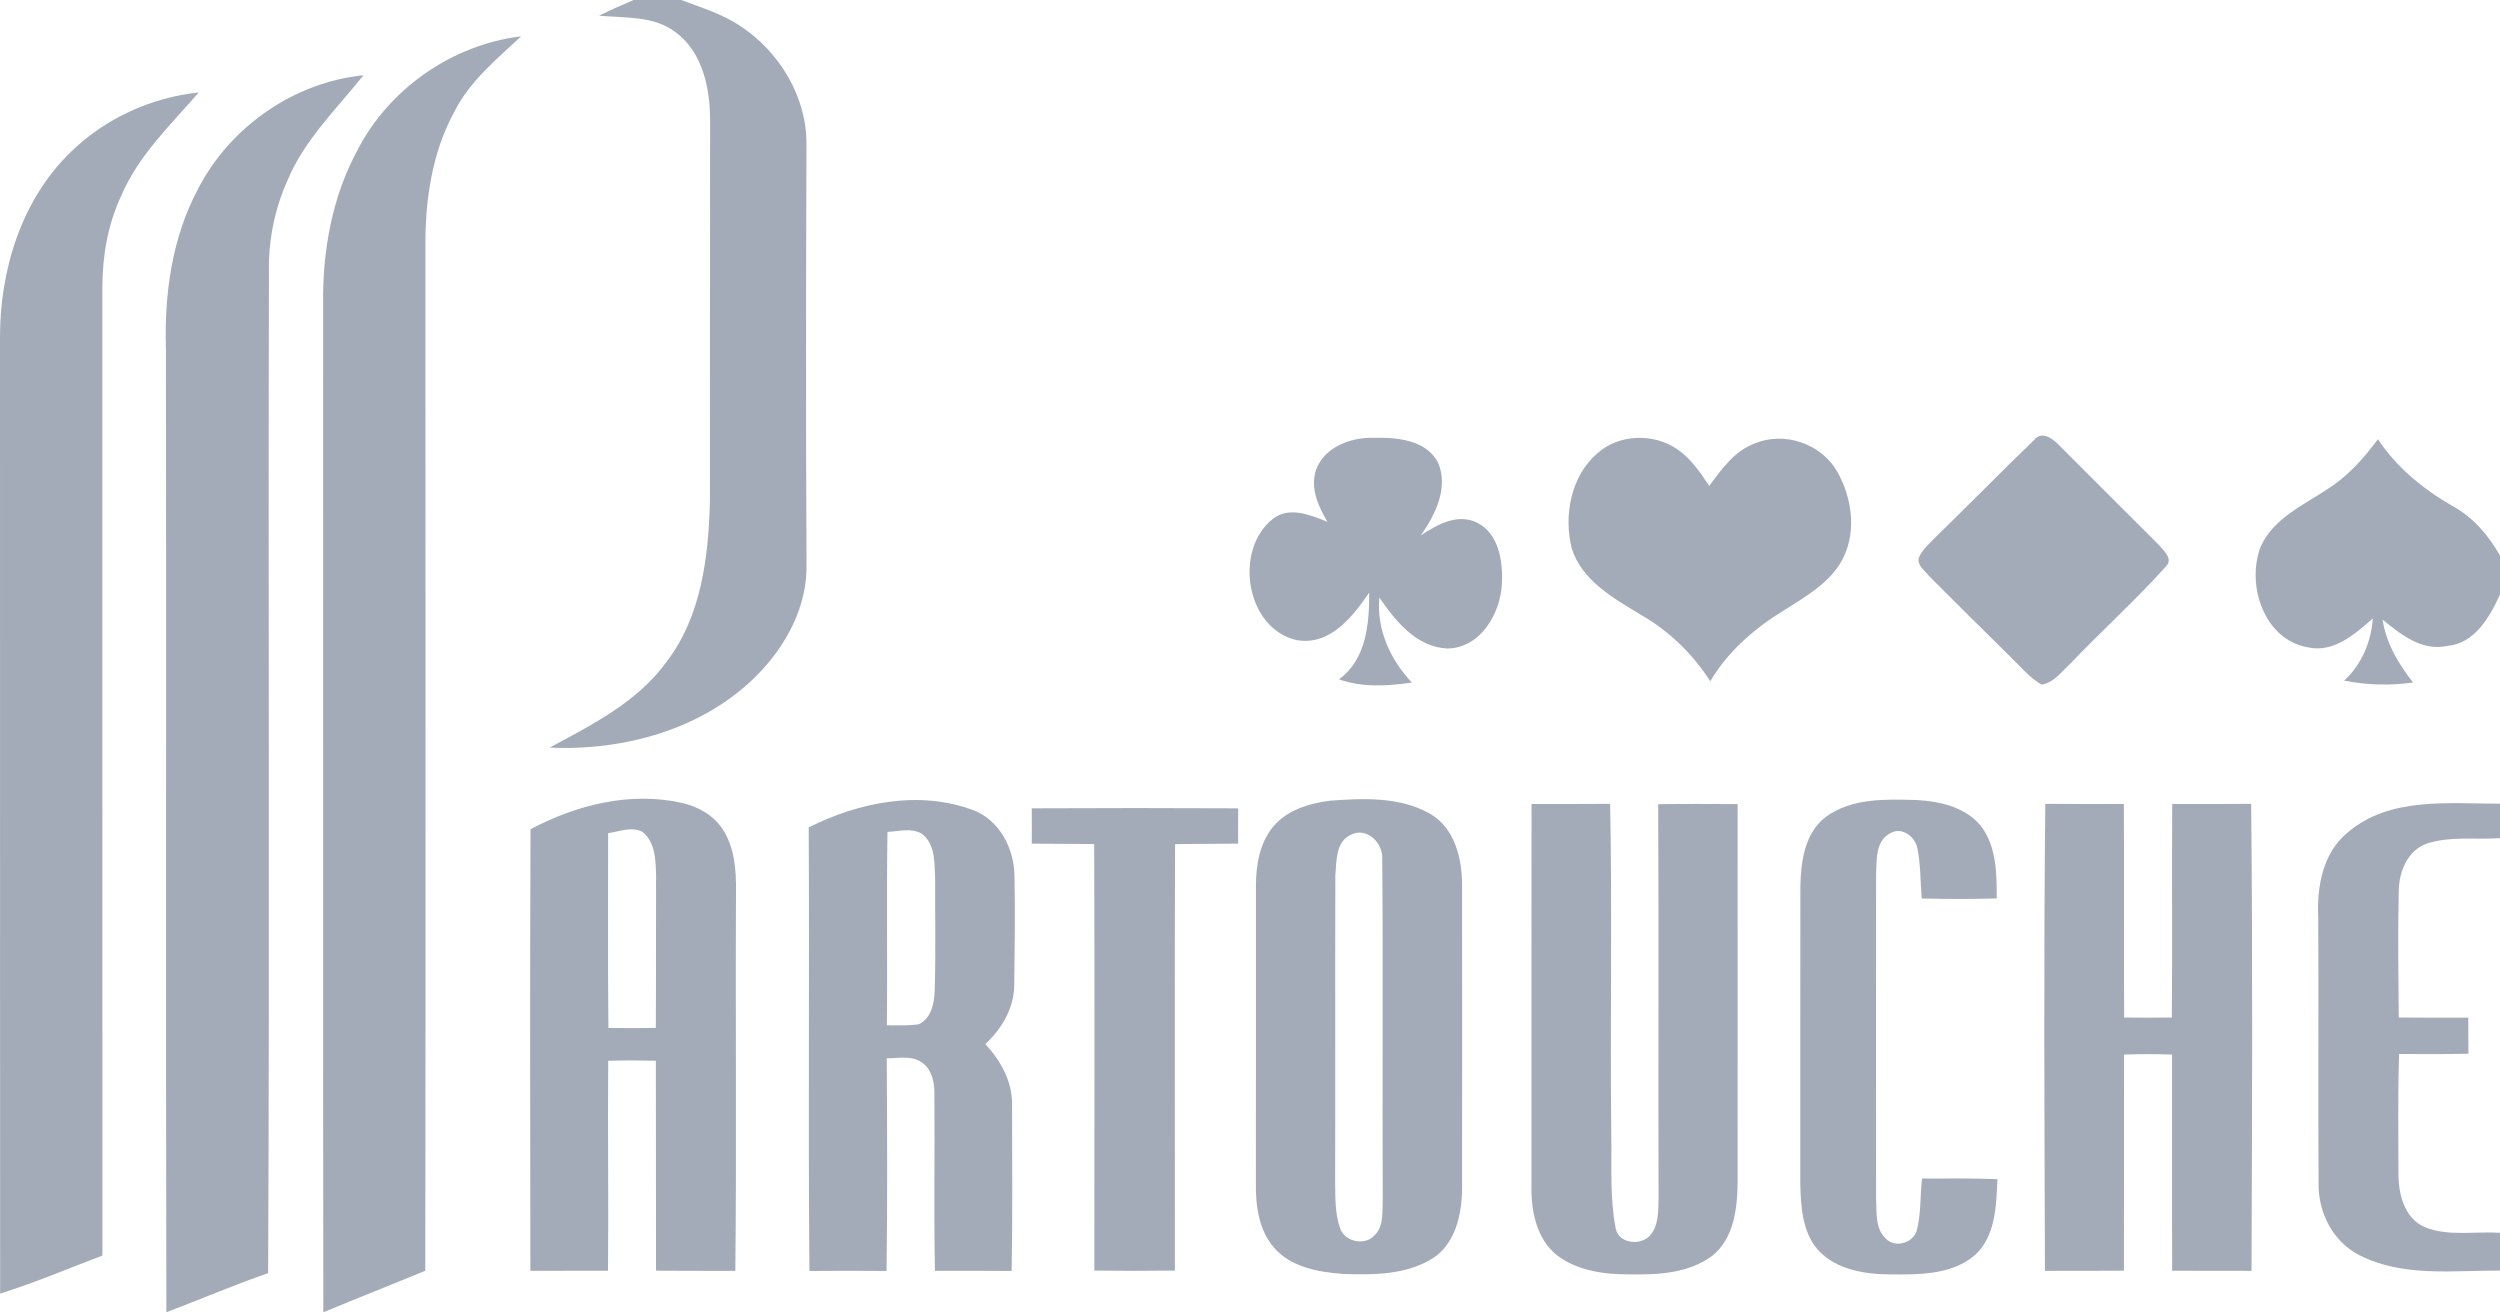
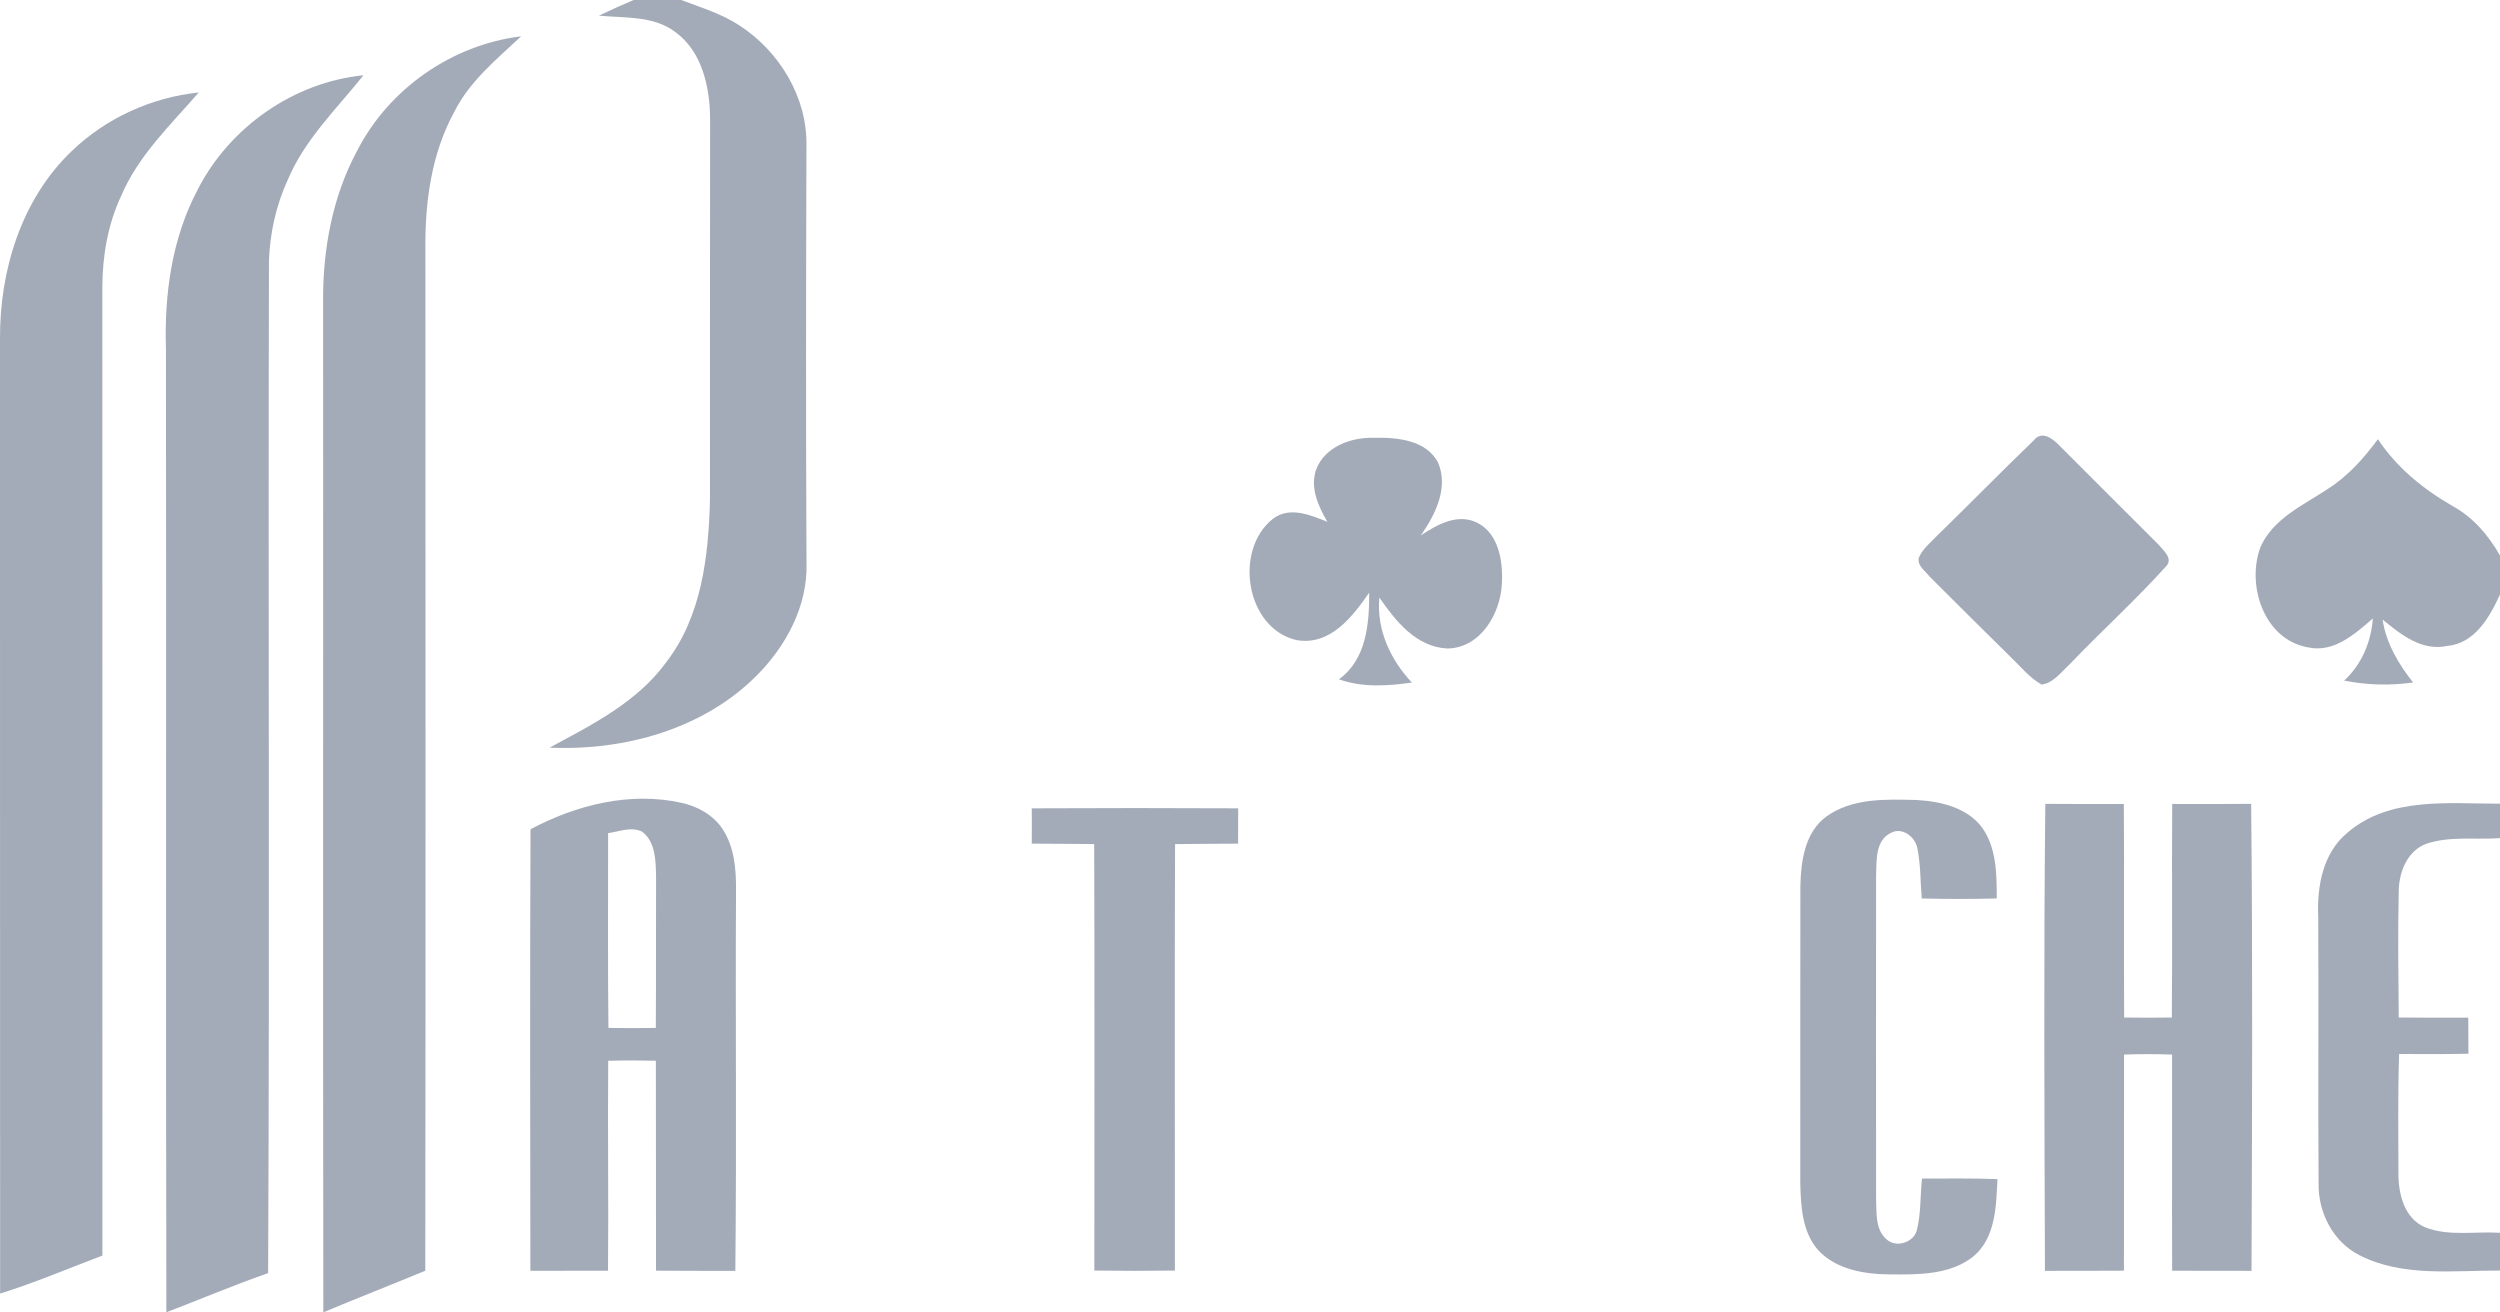
<svg xmlns="http://www.w3.org/2000/svg" id="b" data-name="Calque 2" width="238.127" height="125" viewBox="0 0 238.127 125">
  <g id="c" data-name="Calque 1">
    <g id="d" data-name="#cb061dff">
      <path d="m60.351,0h4.537c1.881.715,3.842,1.301,5.535,2.417,3.817,2.467,6.478,6.855,6.393,11.457-.045,13.254-.06,26.512.005,39.766.124,4.046-1.921,7.858-4.711,10.672-5.103,5.148-12.658,7.222-19.761,6.9,4.036-2.174,8.329-4.319,11.099-8.121,3.375-4.363,4.036-10.067,4.175-15.408.015-12.092-.01-24.184.015-36.276-.01-3.033-.72-6.468-3.316-8.359-2.085-1.579-4.82-1.315-7.272-1.559,1.087-.521,2.184-1.023,3.301-1.489Z" fill="#a4abb8" stroke-width="0" />
      <path d="m34.018,14.36c3.013-5.902,9.039-10.101,15.621-10.901-2.333,2.189-4.889,4.254-6.354,7.173-2.209,4.011-2.815,8.677-2.765,13.194.005,32.404.03,64.808-.01,97.212-3.231,1.335-6.488,2.611-9.714,3.961-.045-32.072,0-64.138-.02-96.205-.045-4.969.869-10.032,3.241-14.435Z" fill="#a4abb8" stroke-width="0" />
      <path d="m18.853,18.014c3.043-5.922,9.129-10.181,15.77-10.846-2.561,3.207-5.609,6.125-7.222,9.982-1.102,2.403-1.683,5.028-1.782,7.664-.084,32.151.074,64.302-.079,96.453-3.271,1.132-6.458,2.497-9.694,3.728-.069-30.577.01-61.155-.04-91.732-.169-5.217.566-10.598,3.048-15.249Z" fill="#a4abb8" stroke-width="0" />
      <path d="m6.816,14.405c3.266-3.152,7.61-5.128,12.117-5.599-2.69,3.102-5.763,6.011-7.396,9.863-1.261,2.695-1.772,5.679-1.787,8.637.005,30.761,0,61.522.005,92.288-3.241,1.221-6.433,2.591-9.744,3.619C-.005,92.894.01,62.579,0,32.26c-.035-6.498,2.035-13.273,6.815-17.855Z" fill="#a4abb8" stroke-width="0" />
      <path d="m125.363,44.724c.834-2.194,3.351-3.092,5.53-3.023,2.179-.045,4.969.199,6.091,2.378,1.013,2.412-.278,4.949-1.648,6.92,1.534-1.028,3.49-2.125,5.341-1.221,2.1,1.032,2.497,3.728,2.378,5.828-.134,2.844-2.04,6.13-5.197,6.165-2.973-.149-4.919-2.606-6.473-4.85-.278,3.048,1.042,5.912,3.097,8.091-2.308.338-4.716.491-6.949-.308,2.621-1.881,2.894-5.306,2.884-8.255-1.593,2.303-3.723,5.083-6.92,4.522-4.845-1.117-6.006-8.587-2.254-11.551,1.579-1.216,3.574-.367,5.192.283-.869-1.489-1.673-3.241-1.072-4.979Z" fill="#a4abb8" stroke-width="0" />
-       <path d="m152.197,43.136c2.025-1.782,5.252-1.881,7.471-.407,1.35.879,2.264,2.244,3.137,3.559,1.171-1.598,2.407-3.336,4.348-4.055,2.785-1.157,6.254,0,7.788,2.596,1.554,2.646,1.995,6.245.283,8.925-1.231,1.921-3.261,3.083-5.138,4.279-2.854,1.722-5.475,3.961-7.183,6.86-1.668-2.621-3.956-4.82-6.652-6.359-2.576-1.559-5.55-3.222-6.537-6.274-.794-3.157-.089-6.949,2.482-9.124Z" fill="#a4abb8" stroke-width="0" />
      <path d="m193.725,41.935c.779-.978,1.832-.129,2.462.531,3.137,3.132,6.264,6.274,9.407,9.402.452.546,1.444,1.34.725,2.075-2.914,3.236-6.165,6.17-9.173,9.322-.809.735-1.524,1.772-2.68,1.946-1.176-.67-2.025-1.752-2.993-2.671-2.586-2.532-5.148-5.098-7.709-7.654-.402-.521-1.152-.998-1.003-1.747.347-.839,1.092-1.42,1.703-2.07,3.107-3.023,6.14-6.13,9.263-9.134Z" fill="#a4abb8" stroke-width="0" />
      <path d="m221.677,46.601c1.936-1.216,3.475-2.939,4.82-4.77,1.787,2.7,4.333,4.775,7.123,6.374,1.956,1.072,3.415,2.79,4.507,4.711v3.708c-.983,2.159-2.398,4.671-5.043,4.904-2.417.516-4.408-1.097-6.14-2.512.338,2.259,1.514,4.224,2.904,5.991-2.189.313-4.403.248-6.567-.179,1.678-1.544,2.561-3.663,2.735-5.922-1.717,1.494-3.743,3.321-6.225,2.745-4.165-.755-5.838-5.947-4.472-9.555,1.191-2.695,4.036-3.956,6.359-5.495Z" fill="#a4abb8" stroke-width="0" />
      <path d="m50.533,78.985c4.368-2.323,9.481-3.609,14.395-2.512,1.529.338,2.998,1.147,3.882,2.472,1.157,1.737,1.32,3.907,1.296,5.942-.065,12.052.065,24.109-.065,36.167-2.522-.015-5.038.005-7.555-.02-.02-6.666.01-13.333-.015-19.999-1.514-.035-3.028-.035-4.537.005-.06,6.666.045,13.333-.02,19.999-2.467.01-4.929.01-7.396.005-.015-14.018-.05-28.041.015-42.059m7.391.372c.01,6.185-.04,12.37.03,18.555,1.504.02,3.008.02,4.512,0,.035-4.845.005-9.684.025-14.529-.04-1.449-.06-3.212-1.335-4.17-1.037-.501-2.169,0-3.231.144Z" fill="#a4abb8" stroke-width="0" />
-       <path d="m126.648,76.27c3.227-.238,6.746-.407,9.64,1.286,2.318,1.385,2.983,4.289,2.978,6.805.01,9.615.01,19.23,0,28.84-.025,2.407-.591,5.167-2.725,6.607-2.532,1.633-5.694,1.638-8.597,1.539-2.363-.174-5.014-.64-6.627-2.546-1.43-1.683-1.722-3.976-1.693-6.101.015-9.446,0-18.897.005-28.344.005-1.971.352-4.065,1.648-5.624,1.32-1.574,3.405-2.204,5.371-2.462m1.956,3.276c-1.4.695-1.296,2.527-1.41,3.852-.03,9.759.01,19.518-.02,29.277.025,1.43-.015,2.899.457,4.269.392,1.34,2.407,1.762,3.311.71.903-.908.705-2.298.764-3.46-.05-10.757.045-21.518-.045-32.27.154-1.588-1.484-3.251-3.058-2.378Z" fill="#a4abb8" stroke-width="0" />
-       <path d="m77.03,78.811c4.736-2.383,10.449-3.554,15.557-1.683,2.561.898,3.986,3.614,4.041,6.22.079,3.504.02,7.014-.02,10.518-.03,2.179-1.196,4.13-2.755,5.584,1.464,1.579,2.586,3.574,2.546,5.788,0,5.272.06,10.548-.04,15.82-2.432-.02-4.87-.015-7.307-.01-.114-5.609,0-11.218-.05-16.827.015-1.107-.223-2.373-1.216-3.033-.978-.68-2.219-.377-3.321-.387.035,6.751.074,13.507-.02,20.258-2.447-.02-4.899-.02-7.347,0-.124-14.082.01-28.165-.069-42.247m7.505.427c-.104,6.14.01,12.281-.06,18.421,1.013-.015,2.04.069,3.048-.104,1.196-.546,1.469-2.035,1.509-3.217.104-3.49.025-6.984.045-10.479-.079-1.524.084-3.435-1.296-4.458-.988-.576-2.179-.204-3.246-.164Z" fill="#a4abb8" stroke-width="0" />
-       <path d="m145.883,76.582c2.497-.005,4.989.01,7.485-.015.204,10.548-.015,21.096.109,31.645.05,2.924-.144,5.887.417,8.776.253,1.489,2.442,1.717,3.311.645.799-.958.74-2.293.774-3.465-.04-12.524.025-25.043-.035-37.567,2.522-.035,5.043-.025,7.565-.01,0,12.037.01,24.08,0,36.122-.03,2.432-.367,5.232-2.383,6.875-2.239,1.698-5.192,1.847-7.893,1.797-2.393.02-4.944-.333-6.91-1.802-1.901-1.499-2.462-4.08-2.452-6.388.01-12.201-.015-24.407.01-36.613Z" fill="#a4abb8" stroke-width="0" />
+       <path d="m145.883,76.582Z" fill="#a4abb8" stroke-width="0" />
      <path d="m173.954,77.779c2.467-1.777,5.669-1.653,8.568-1.579,2.234.119,4.716.67,6.185,2.507,1.469,1.951,1.489,4.537,1.484,6.87-2.378.069-4.765.06-7.143.005-.139-1.603-.099-3.236-.422-4.815-.223-1.062-1.425-2.005-2.502-1.444-1.519.725-1.365,2.636-1.425,4.041-.01,10.28-.01,20.555,0,30.836.07,1.301-.109,2.874.978,3.832.893.839,2.512.367,2.889-.789.422-1.623.323-3.326.506-4.984,2.398,0,4.795-.04,7.188.055-.124,2.542-.159,5.53-2.259,7.332-2.209,1.797-5.247,1.762-7.947,1.742-2.437-.01-5.157-.447-6.885-2.323-1.524-1.742-1.638-4.19-1.693-6.388.01-9.426-.015-18.853.01-28.279.05-2.368.417-5.108,2.467-6.617Z" fill="#a4abb8" stroke-width="0" />
      <path d="m194.817,76.568c2.497.025,4.989.01,7.481.015.045,6.781-.015,13.556.03,20.337,1.514.02,3.028.02,4.542,0,.06-6.781-.01-13.561.035-20.342,2.507.005,5.014.015,7.52-.01.154,14.827.089,29.654.035,44.481-2.522-.005-5.038,0-7.56-.01-.025-6.86.005-13.725-.01-20.59-1.524-.055-3.048-.055-4.572,0-.02,6.86.01,13.72-.01,20.585-2.512.02-5.018.01-7.525.015-.05-14.827-.124-29.659.035-44.481Z" fill="#a4abb8" stroke-width="0" />
      <path d="m223.608,79.303c4.001-3.435,9.635-2.745,14.519-2.75v3.281c-2.318.164-4.721-.213-6.964.516-1.852.655-2.656,2.685-2.68,4.517-.094,4.016-.035,8.032,0,12.052,2.204.025,4.413.015,6.622.015.005,1.147.01,2.293.015,3.435-2.204.05-4.403.035-6.602.025-.124,3.763-.074,7.53-.065,11.298-.02,1.971.521,4.328,2.512,5.197,2.268.908,4.785.377,7.163.536v3.599c-4.458-.02-9.248.64-13.368-1.454-2.527-1.266-3.961-4.065-3.912-6.84-.06-8.458.015-16.917-.035-25.375-.134-2.894.427-6.115,2.795-8.051Z" fill="#a4abb8" stroke-width="0" />
      <path d="m98.275,76.994c6.552-.03,13.105-.035,19.662,0-.005,1.122-.005,2.244-.005,3.365-2,.02-4.006.01-6.006.045-.05,13.536-.01,27.078-.015,40.619-2.561.035-5.118.035-7.674,0,0-13.541.035-27.083-.015-40.624-1.986-.03-3.966-.02-5.947-.04.01-1.122.01-2.244,0-3.365Z" fill="#a4abb8" stroke-width="0" />
    </g>
  </g>
</svg>